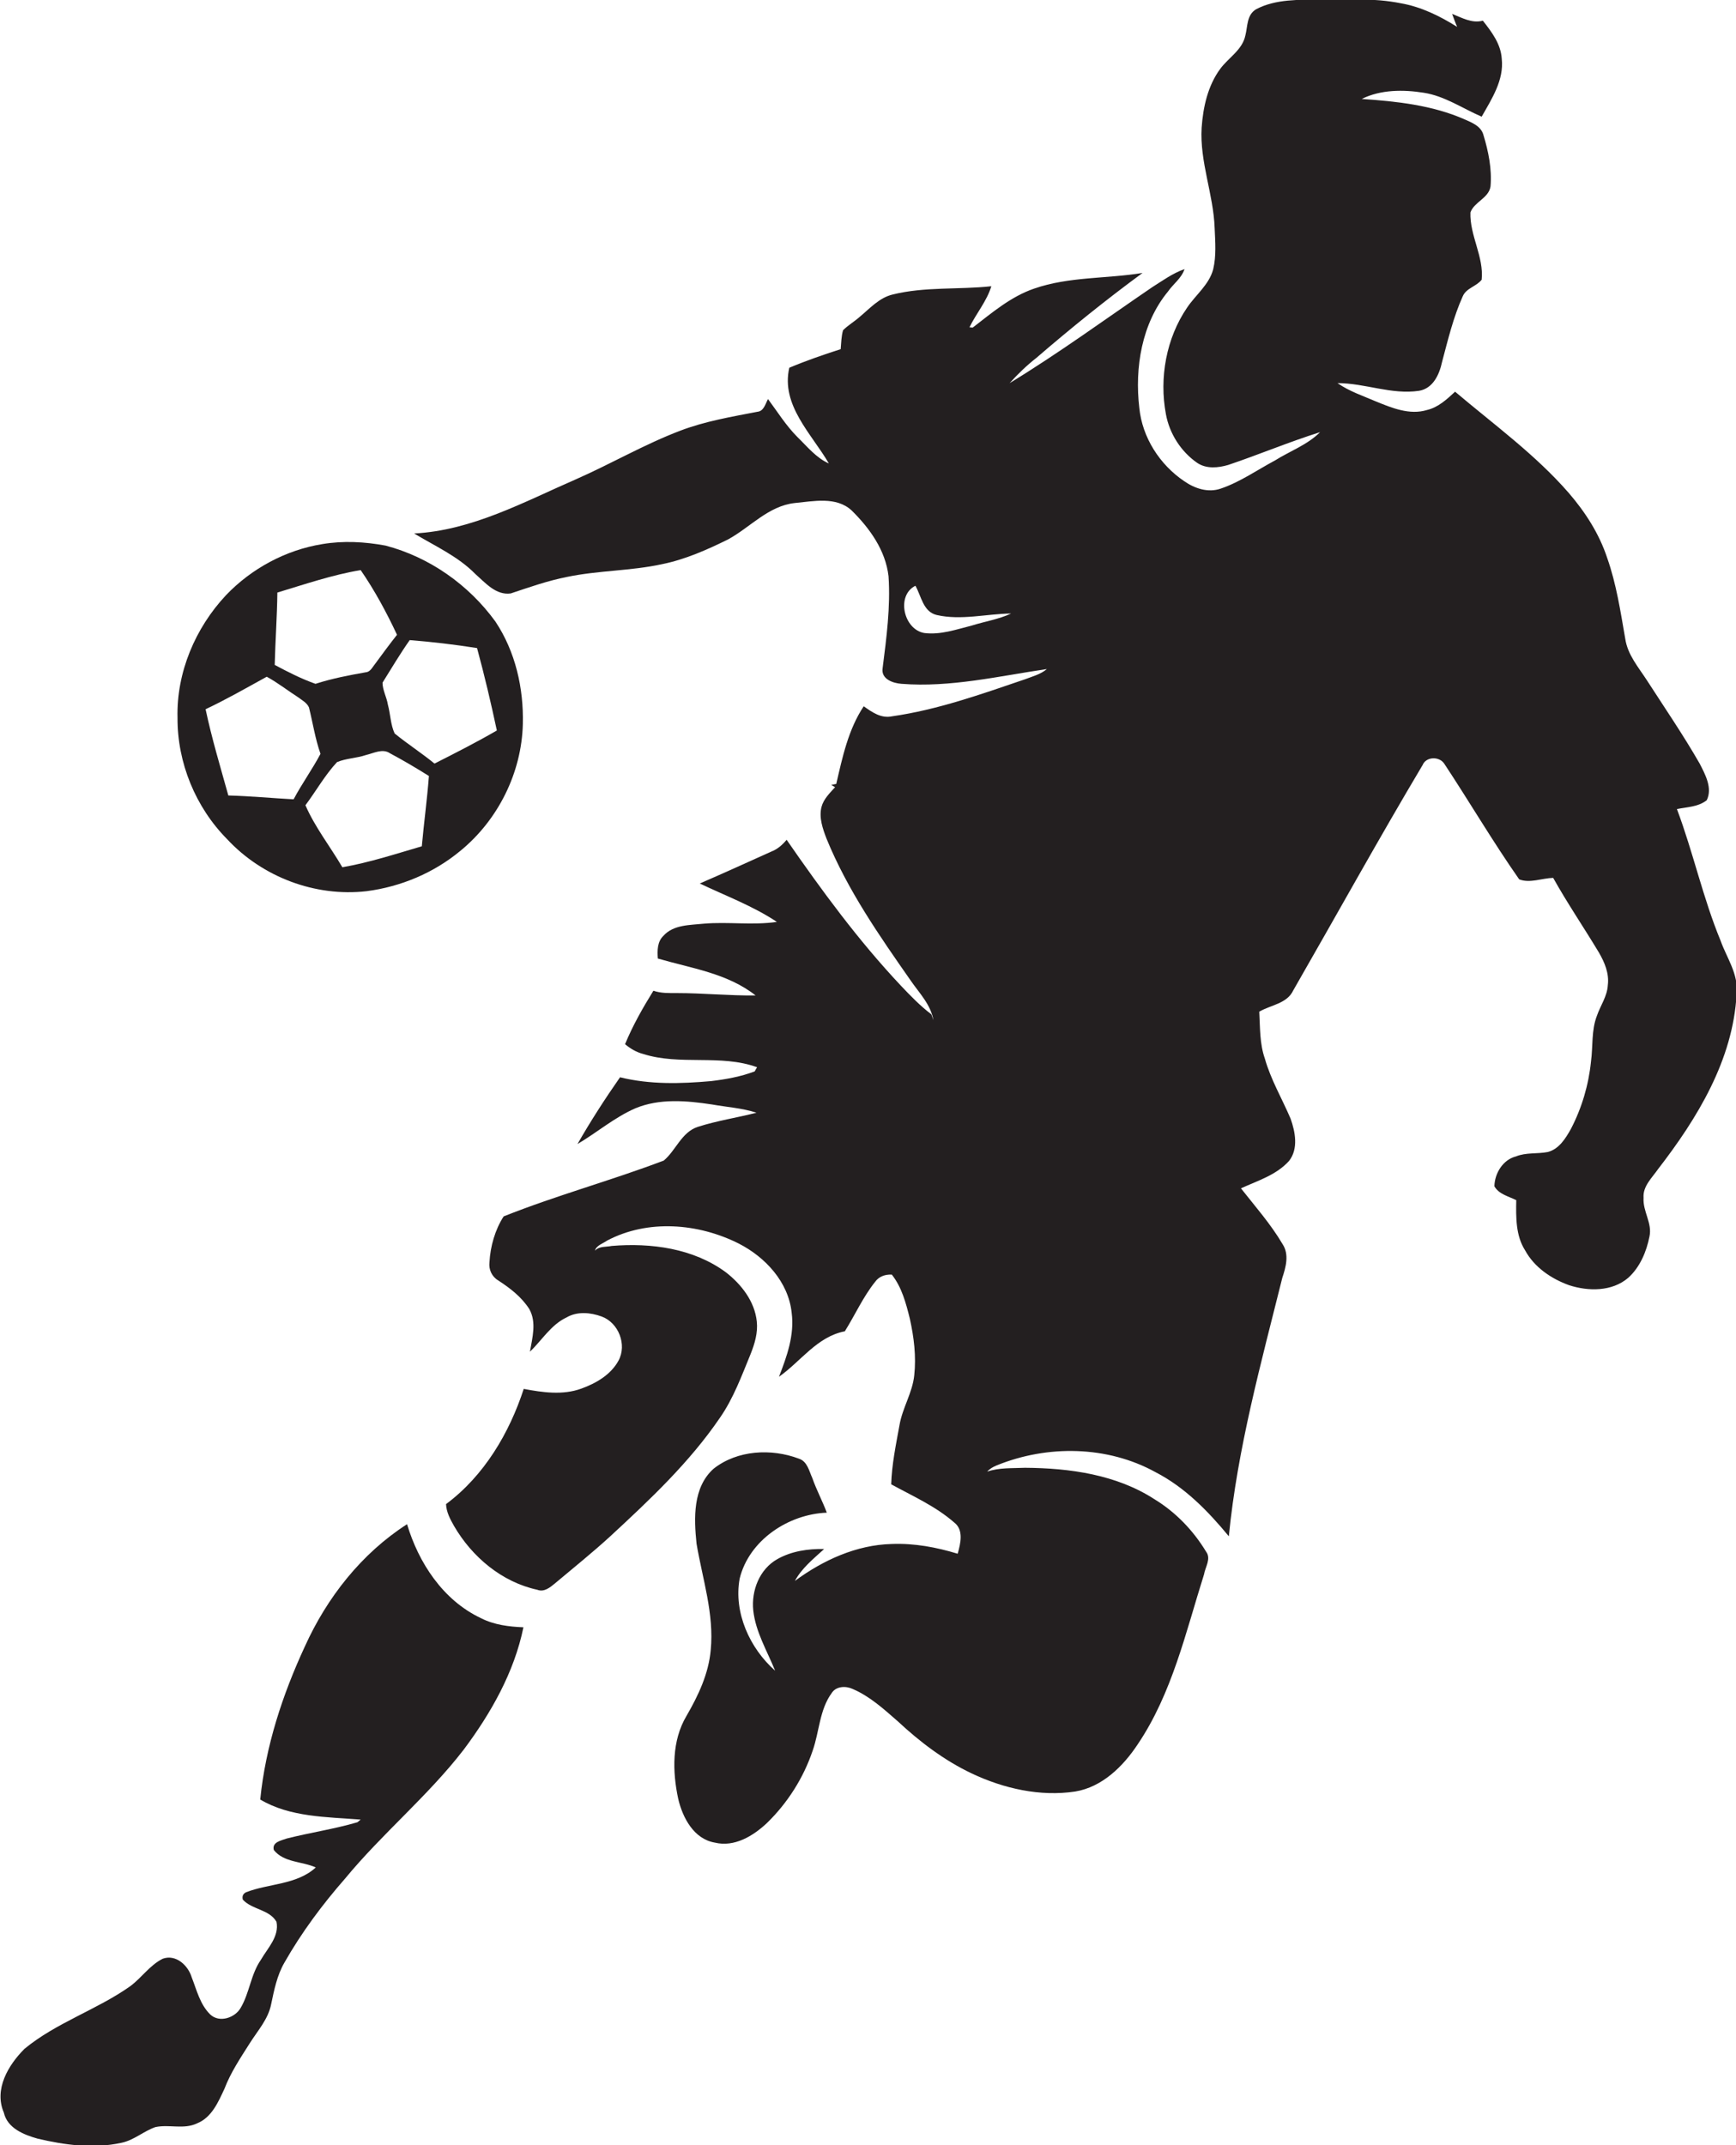
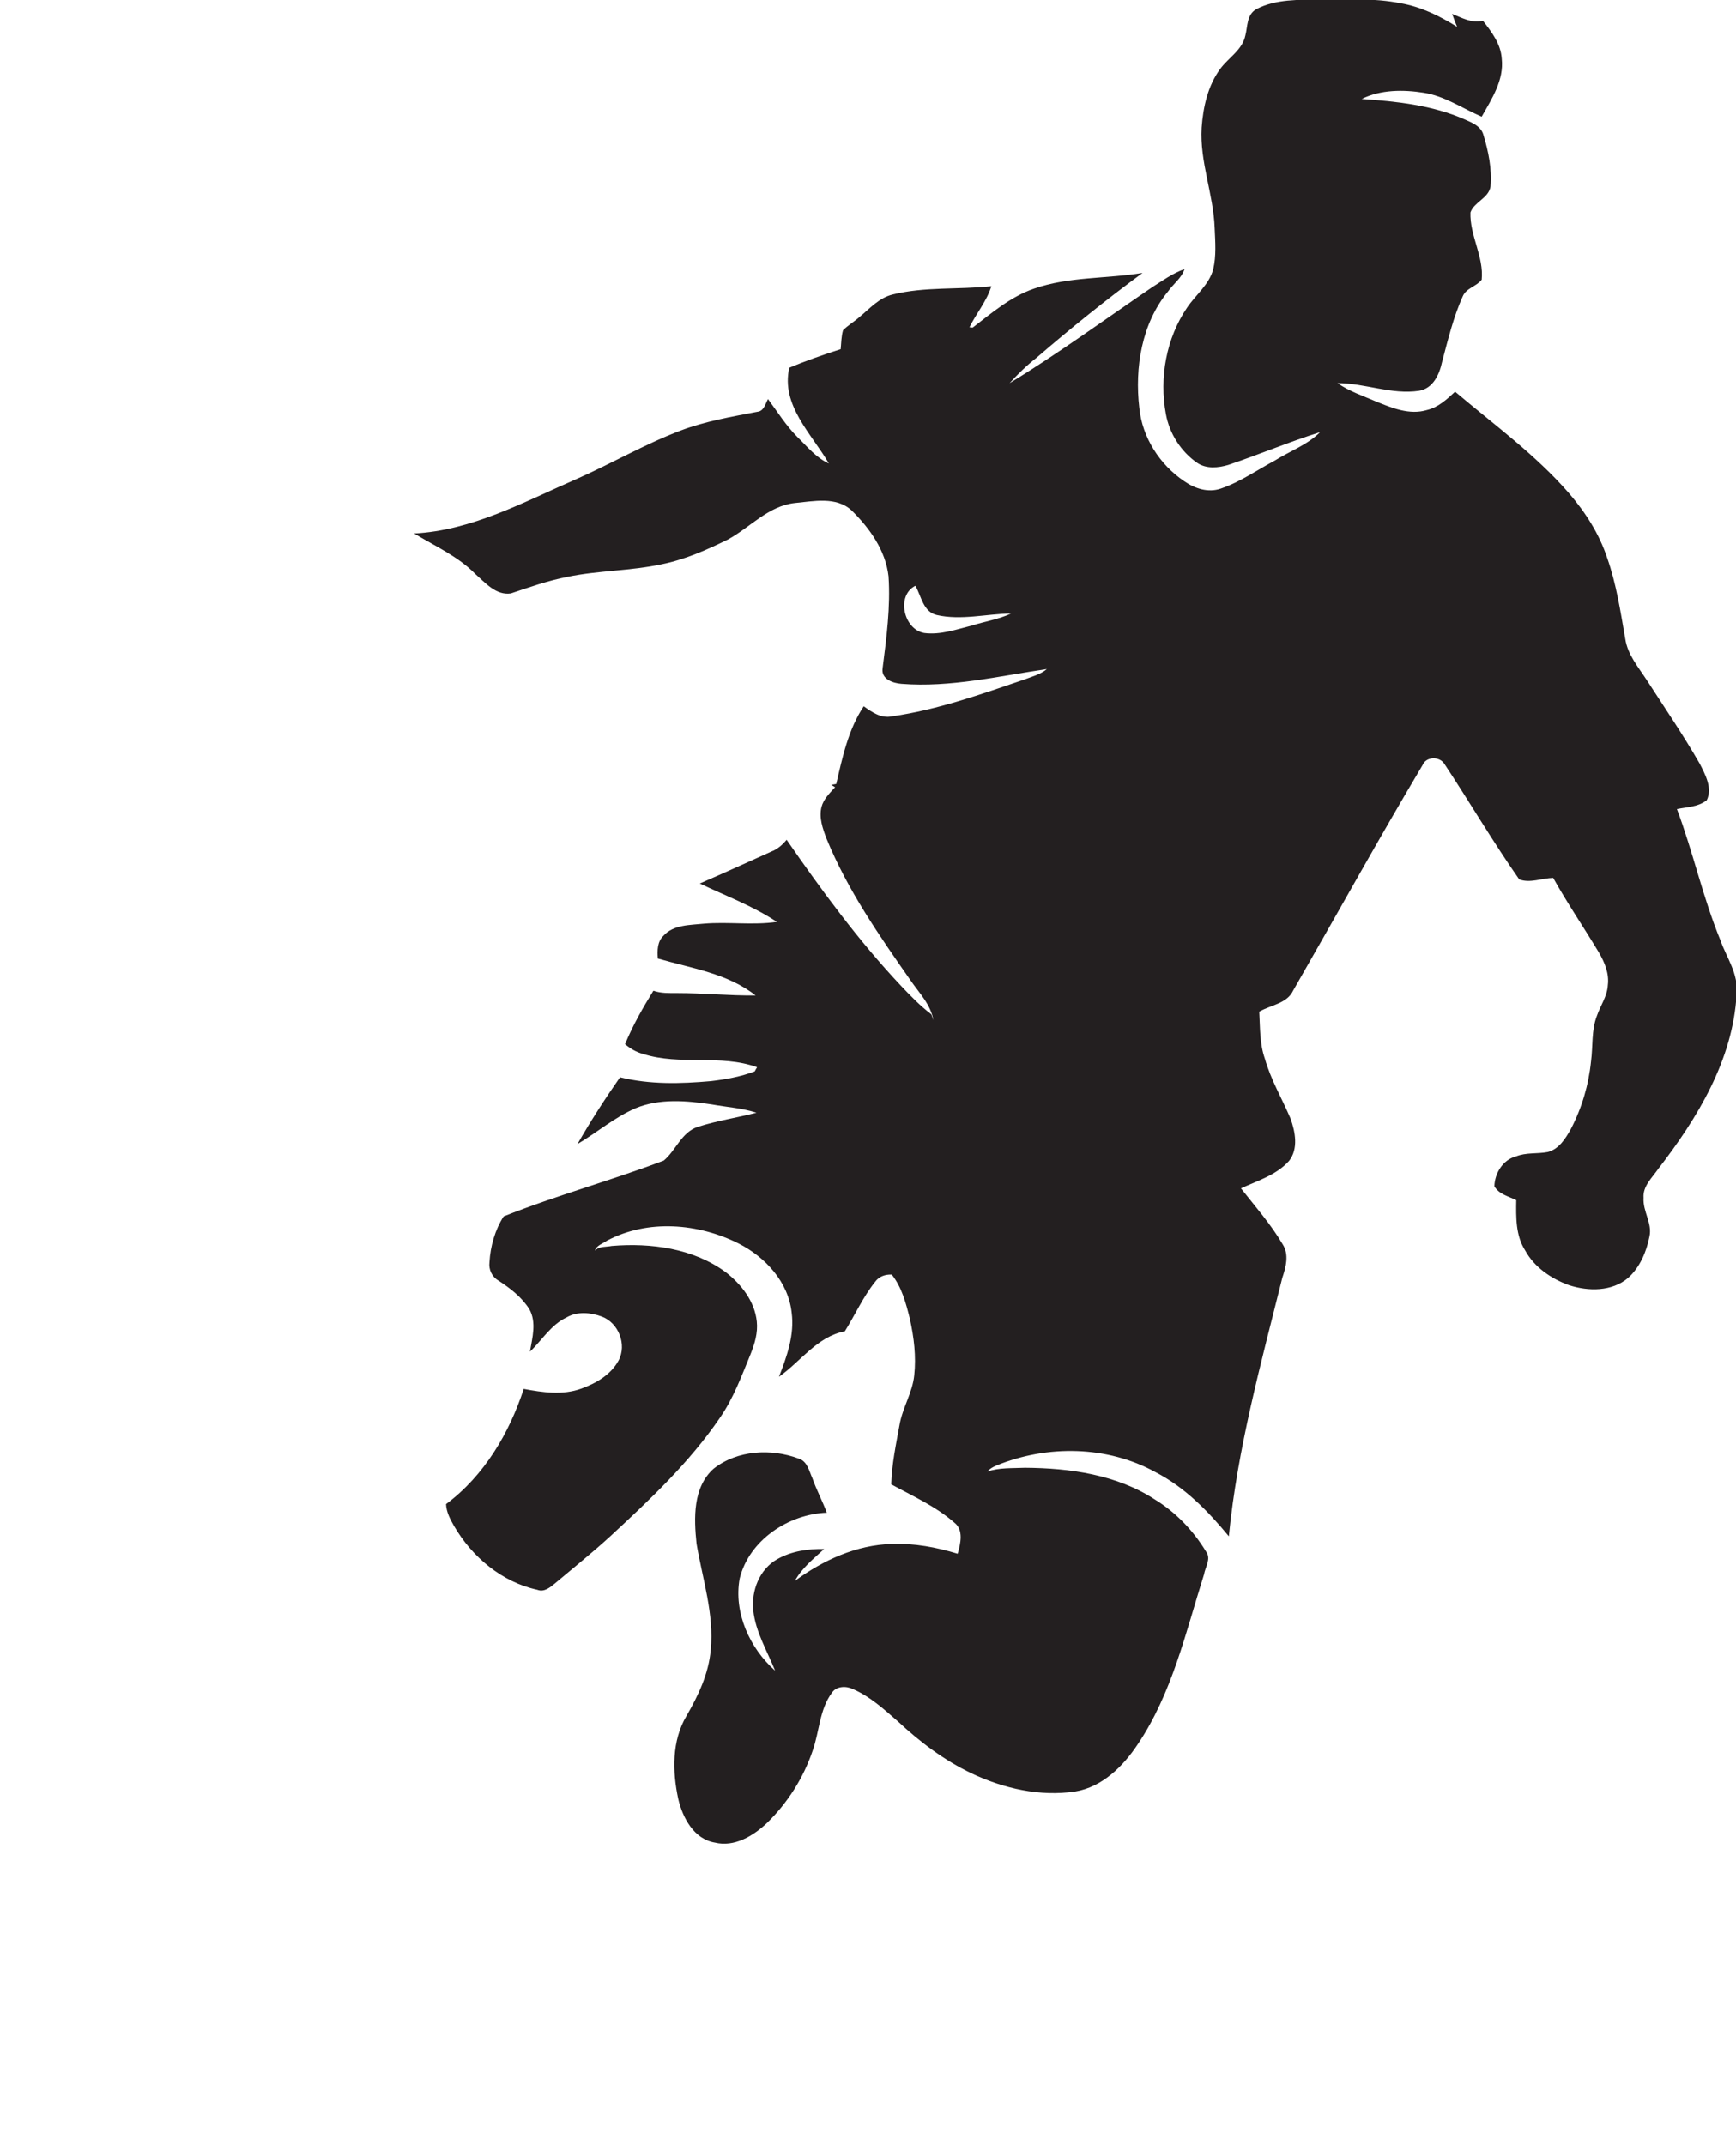
<svg xmlns="http://www.w3.org/2000/svg" version="1.1" id="Layer_1" x="0px" y="0px" viewBox="0 0 587.7 726.2" enable-background="new 0 0 587.7 726.2" xml:space="preserve">
  <g>
    <path fill="#231F20" d="M582.5,318.5c-6-14.5-9.3-30-14.8-44.6c3.4-0.7,7.2-0.7,10.1-3c2-4.1-0.5-8.7-2.4-12.4   c-5.5-9.6-11.8-18.8-17.8-28.1c-2.9-4.5-6.6-8.7-7.4-14.2c-1.6-9.2-3-18.5-6.1-27.3c-2.7-8.2-7.4-15.5-13-22   c-11.3-13-25.4-23.2-38.5-34.3c-2.8,2.6-5.7,5.3-9.5,6.2c-5.9,1.8-11.9-0.7-17.3-2.9c-4.4-1.9-9-3.4-13-6.2c9.3,0,18.3,4,27.6,2.6   c4.8-0.8,6.9-5.6,7.8-9.8c2-7.5,3.8-15.1,7-22.2c1.2-2.8,4.6-3.3,6.4-5.6c0.8-7.8-4.1-15-3.8-22.8c1.3-3.6,6.2-4.8,6.8-8.8   c0.5-5.9-0.7-11.8-2.4-17.4c-0.8-3-3.9-4.2-6.4-5.3c-10.9-4.8-23-6.1-34.8-6.9c6.4-3.2,14.1-3.2,21-2.1c7.1,1.1,13.1,5.3,19.6,8.1   c3.4-6,7.6-12.4,6.8-19.6c-0.3-5-3.4-9.1-6.4-12.9c-3.7,1-7.1-1-10.4-2.3c0.4,1.1,1.2,3.3,1.7,4.4c-5.9-3.7-12.2-6.8-19.1-8   c-9-1.8-18.1-1.3-27.2-1.3c-7.3,0.2-15-0.2-21.7,3.3C422,5,422.4,9,421.6,12c-1,4.9-5.7,7.5-8.5,11.3c-4.2,5.7-5.8,12.9-6.3,19.9   c-0.7,11.6,4,22.5,4.4,34c0.2,4.7,0.6,9.4-0.5,14c-1.4,5.2-5.9,8.6-8.8,12.9c-7.1,10.4-9.5,23.8-7.2,36.1   c1.2,6.6,5.1,12.7,10.6,16.5c3.1,2.1,7.1,1.7,10.5,0.7c10.4-3.5,20.6-7.8,31.1-11.1c-4.3,4.3-10.2,6.4-15.3,9.6   c-6,3.2-11.8,7.3-18.3,9.5c-4.3,1.5-8.8,0-12.4-2.5c-8.3-5.6-14.2-14.8-15.2-24.8c-1.6-13.6,0.8-28.6,9.7-39.4   c1.8-2.6,4.6-4.5,5.6-7.6c-4,1.4-7.4,3.9-10.9,6.1c-16,10.9-31.7,22.4-48.3,32.5c2.8-3.1,5.8-6,9-8.5c11.6-10,23.6-19.7,36-28.8   c-12.2,2-24.9,1.2-36.7,5.3c-7.9,2.7-14.3,8.2-20.8,13.2c-0.3,0-0.8-0.1-1.1-0.1c2.3-4.7,5.9-8.9,7.4-13.9   c-11.1,1.2-22.5,0.1-33.4,2.8c-4.6,1.1-7.8,4.8-11.2,7.6c-1.8,1.6-3.9,2.8-5.6,4.5c-0.6,2.1-0.6,4.2-0.8,6.4   c-5.9,1.9-11.7,3.9-17.4,6.3c-2.9,12.7,7.6,22.4,13.4,32.4c-4.3-1.9-7.3-5.7-10.6-8.9c-3.9-3.9-6.8-8.6-10-12.9   c-0.9,1.6-1.4,4.1-3.6,4.3c-8.8,1.7-17.7,3.2-26.1,6.4c-12.1,4.6-23.4,11.2-35.2,16.4c-17.7,7.7-35.3,17.4-54.9,18.4   c7.1,4.3,14.8,7.7,20.7,13.7c3.4,3,7,7.3,12,6.6c6.3-2.1,12.5-4.3,19.1-5.6c10.6-2.2,21.5-2,32.1-4.3c7.9-1.6,15.3-4.9,22.4-8.4   c7.5-4.1,13.6-11.3,22.5-12.3c6.4-0.6,14.1-2.3,19.3,2.5c6.1,6,11.5,13.5,12.5,22.3c0.7,10.4-0.7,20.8-2,31.1   c-0.6,3.7,3.5,5.1,6.4,5.3c16.5,1.3,32.9-2.6,49.2-5c-2.1,1.8-4.9,2.5-7.5,3.5c-14.7,5-29.5,10.3-44.9,12.5   c-3.7,0.8-6.8-1.4-9.6-3.4c-5.2,7.8-7.2,17.2-9.3,26.3c-0.4,0.1-1.3,0.2-1.7,0.3c0.3,0.2,1,0.6,1.3,0.8c-1.8,2-3.9,4-4.6,6.7   c-0.9,3.6,0.4,7.3,1.7,10.7c7.1,17.4,17.9,32.9,28.6,48.2c2.9,4.2,6.7,8,7.6,13.3c-0.2-0.5-0.5-1.5-0.7-2   c-3.8-2.9-7.1-6.3-10.4-9.8c-14.3-15.2-26.7-32.1-38.6-49.3c-1.4,1.7-3.1,3.2-5.2,4c-8,3.6-16.1,7.3-24.2,10.8   c8.8,4.2,18,7.6,26.1,13c-8.2,1.2-16.5-0.1-24.7,0.6c-4.7,0.5-10.3,0.3-13.7,4.1c-2.1,2-2.1,5-1.9,7.7c11.3,3.3,23.6,5,33.1,12.5   c-8.9,0.1-17.8-0.8-26.6-0.8c-2.7,0-5.4,0.1-8-0.8c-3.6,5.8-7,11.8-9.6,18.1c1.8,1.5,3.8,2.7,6.1,3.3c12.5,4,26.2,0,38.6,4.5   c-0.2,0.3-0.6,1-0.8,1.4c-4.7,1.8-9.8,2.7-14.8,3.3c-10.2,0.9-20.7,1.2-30.8-1.3c-5.1,7.3-10,14.9-14.4,22.6   c6.6-3.9,12.5-9,19.6-12.1c8.2-3.4,17.3-2.6,25.9-1.3c5,0.9,10.2,1.2,15.1,2.8c-6.6,1.7-13.4,2.7-19.9,4.8   c-5.5,1.8-7.4,8-11.5,11.4c-17.9,6.8-36.4,11.8-54.2,18.9c-2.9,4.5-4.5,10.1-4.8,15.5c-0.3,2.5,0.8,4.9,3,6.2   c4,2.6,7.9,5.6,10.5,9.7c2.5,4.5,1,9.7,0.2,14.4c4.1-3.9,7.1-9.1,12.4-11.6c3.6-2.1,8.1-1.7,11.9-0.3c5.7,2.1,8.6,9.5,5.7,14.9   c-2.6,4.8-7.6,7.7-12.6,9.5c-6.3,2.3-13.1,1.3-19.5,0.1c-4.9,15-13.4,29.4-26.3,39c0.1,2.7,1.4,5.1,2.7,7.4   c6.1,10.5,16.2,19,28.2,21.6c2.3,0.9,4.3-0.8,5.9-2.1c6.3-5.3,12.8-10.5,18.9-16.1c13.3-12.3,26.7-24.9,37-40   c4.6-6.6,7.4-14.3,10.4-21.6c1.4-3.5,2.5-7.2,2.1-11c-0.7-6.8-5.2-12.6-10.5-16.7c-11-8.1-25.3-10-38.6-8.9c-1.9,0.4-4.2,0-5.7,1.6   c0.5-1.8,2.7-2.4,4.1-3.4c13.8-7.3,30.9-5.9,44.6,1c9,4.6,16.8,13,17.9,23.4c1,7.5-1.6,14.8-4.3,21.7c7.4-5.2,12.9-13.6,22.3-15.4   c3.5-5.6,6.2-11.7,10.3-16.8c1.3-1.8,3.4-2.5,5.6-2.4c3.4,4.3,4.8,9.7,6.1,14.9c1.4,6.3,2.2,12.8,1.5,19.2c-0.6,5.9-4,11-5,16.9   c-1.2,6.6-2.6,13.3-2.8,20c7.3,4,15,7.4,21.3,12.9c3.3,2.5,2.2,7.1,1.2,10.6c-7.2-2.2-14.7-3.6-22.3-3.3   c-12,0.3-23.3,5.5-32.8,12.5c2.3-4.3,6.3-7.5,9.9-10.8c-5.4-0.1-11,0.7-15.8,3.4c-6.1,3.4-8.9,10.7-8.2,17.4   c0.8,7.3,4.7,13.7,7.4,20.4c-8.6-7.6-14.1-19.7-12-31.2c3.2-13,16.5-21.8,29.5-22.3c-1.5-4-3.5-7.7-4.9-11.7   c-1.1-2.4-1.7-5.7-4.6-6.6c-9.3-3.5-20.8-2.9-28.8,3.4c-7.1,6.3-6.7,16.8-5.8,25.4c2,11.9,6,23.8,4.8,36c-0.7,8-4.2,15.4-8.2,22.3   c-5,8.4-4.8,18.8-2.8,28.1c1.5,6.4,5.3,13.6,12.4,14.8c6.6,1.6,12.9-2.2,17.6-6.6c7-6.8,12.4-15.3,15.5-24.5   c2.3-6.5,2.3-13.9,6.5-19.6c1.5-2.3,4.8-2.4,7.1-1.3c5.8,2.5,10.5,6.8,15.2,10.9c7.5,7,15.8,13.3,25.1,17.7   c10.8,5.1,23.1,7.9,35,6.1c9.1-1.5,16.2-8.5,21.1-15.9c11.7-17.3,16.3-38,22.5-57.6c0.4-2.5,2.5-5.3,0.7-7.7   c-4.3-7.1-10.2-13.3-17.4-17.7c-12.9-8.4-28.8-10.6-43.9-10.7c-4.3,0.2-8.7-0.1-12.8,1.3c0.9-1,2-1.6,3.2-2.1   c17.2-7,37.5-6.7,53.8,2.3c9.9,5.1,17.8,13.2,24.8,21.7c2.9-29.7,10.9-58.6,18.1-87.5c1.2-3.6,2.4-7.9,0.1-11.4   c-4-6.8-9.3-12.8-14.1-18.9c5.7-2.6,12-4.5,16.3-9.3c3.2-4.1,2.1-9.8,0.5-14.3c-2.9-6.8-6.7-13.2-8.7-20.3   c-1.8-5.1-1.6-10.6-1.9-15.9c3.9-2.3,9.4-2.7,11.5-7.2c14.6-25.4,28.8-51.1,43.8-76.3c1.2-2.9,5.6-3,7.3-0.5   c8.6,13,16.5,26.5,25.4,39.2c3.6,1.4,7.7-0.4,11.5-0.5c4.8,8.6,10.4,16.8,15.5,25.3c1.9,3.3,3.5,7,3,11c-0.2,3.8-2.5,6.9-3.7,10.4   c-1.9,4.9-1.3,10.3-2,15.5c-0.8,7.9-3.1,15.7-6.8,22.8c-1.8,3.2-4,6.8-7.8,7.8c-3.6,0.7-7.4,0.1-10.8,1.5   c-4.4,1.1-7.2,5.7-7.3,10.1c1.5,2.7,4.8,3.4,7.4,4.7c-0.1,5.8-0.2,12,3,17c3.1,5.7,8.8,9.6,14.9,11.8c6.5,2.1,14.5,2.2,20-2.5   c4-3.6,6.2-8.9,7.2-14c1-4.5-2.3-8.5-2-13.1c-0.3-3.9,2.9-6.8,4.9-9.7c13.3-17.2,25.4-37,26.6-59.3   C588.6,329.7,584.5,324.2,582.5,318.5z M328.9,211.8c-5.2,1.3-10.5,3.2-16,2.5c-7-1.2-9.6-12.7-3-16c2,3.5,2.6,8.8,7.2,9.9   c8.3,1.9,16.8-0.4,25.2-0.5C338,209.7,333.3,210.4,328.9,211.8z" />
-     <path fill="#231F20" d="M124.1,301.7c11.6-1.5,22.8-6.2,31.8-13.7c12.7-10.4,20.7-26.4,21.1-42.9c0.3-12.1-2.5-24.5-9.3-34.7   c-9-12.4-22.3-21.8-37.2-25.7c-7-1.3-14.3-1.7-21.4-0.5c-12.4,2-24,8.3-32.6,17.3c-10.4,11.1-16.8,26.2-16.4,41.5   c-0.1,15.2,6.1,30.3,16.8,41.1C88.8,296.9,106.7,303.7,124.1,301.7z M142.8,286.5c-8.9,2.6-17.7,5.5-26.9,7.1   c-4.1-7-9.3-13.6-12.5-21c3.6-4.8,6.6-10.2,10.7-14.6c3.1-1.3,6.6-1.3,9.8-2.4c2.6-0.6,5.6-2.3,8.1-0.6c4.5,2.4,8.9,5,13.2,7.7   C144.6,270.7,143.5,278.6,142.8,286.5z M161.5,219.4c2.5,9.2,4.7,18.5,6.7,27.9c-6.9,4-14,7.6-21.1,11.2   c-4.4-3.6-9.1-6.6-13.5-10.2c-1.4-3-1.4-6.5-2.3-9.8c-0.4-2.5-1.8-4.9-1.8-7.4c3-4.8,5.9-9.7,9.2-14.4   C146.3,217.3,153.9,218.2,161.5,219.4z M93.9,200.6c9.3-2.8,18.6-6,28.2-7.6c4.7,6.8,8.8,14.4,12.3,21.9c-2.6,3.3-5.1,6.7-7.6,10.1   c-0.8,1-1.5,2.5-3,2.6c-5.7,1-11.4,2.1-17,3.9c-4.8-1.7-9.3-4-13.8-6.4C93.2,217,93.8,208.8,93.9,200.6z M90.3,229.1   c3.7,2,7.1,4.7,10.7,7c1.3,1,2.9,1.8,3.6,3.4c1.3,5.2,2.1,10.6,3.9,15.7c-2.8,5.3-6.3,10.1-9.1,15.4c-7.4-0.4-14.7-1.1-22.1-1.3   c-2.7-9.7-5.6-19.3-7.7-29.2C76.6,236.8,83.4,232.9,90.3,229.1z" />
-     <path fill="#231F20" d="M137.8,516c-15.4,9.9-27.1,24.8-34.6,41.4c-7.6,16.4-13.3,33.8-15.1,51.8c10,6,22.6,5.9,34,6.8   c-0.3,0.2-0.8,0.7-1.1,0.9c-7.8,2.3-16,3.5-23.9,5.5c-1.9,0.7-5.1,1.2-4.4,3.9c3.4,4.3,9.6,3.8,14.2,5.9   c-6.4,5.9-15.9,5.4-23.6,8.4c-1,0.5-1.4,1.3-1.1,2.5c3.1,3.4,9,3.3,11.4,7.5c1,5-3,8.9-5.3,12.9c-3.4,4.9-3.8,11.1-6.8,16.2   c-1.9,3.4-7.2,5.2-10.3,2.3c-3.5-3.4-4.6-8.3-6.3-12.6c-1.2-4-5.3-7.9-9.8-6.3c-4.4,2.2-7.1,6.4-11,9.3c-11.3,8-25,12.3-35.8,21.2   c-5.5,5.5-10.4,13.7-7,21.6c1.2,5.3,6.8,7.5,11.4,8.8c9.3,2.2,19,3.5,28.5,1.4c4.2-0.9,7.4-3.9,11.4-5.3c4.7-1,9.7,0.9,14.2-1.3   c4.9-2,7.1-7.2,9.2-11.7c2.1-5.5,5.4-10.4,8.5-15.3c2.7-4.3,6.3-8.2,7.3-13.3c1-4.8,2-9.8,4.5-14.1c5.8-10.2,12.8-19.6,20.5-28.4   c12.6-15.3,28.1-28,40.2-43.7c9.2-12.3,17.1-26.2,20.2-41.4c-4.9-0.2-9.9-0.8-14.4-3.1C149.9,541.7,141.7,529,137.8,516z" />
  </g>
</svg>